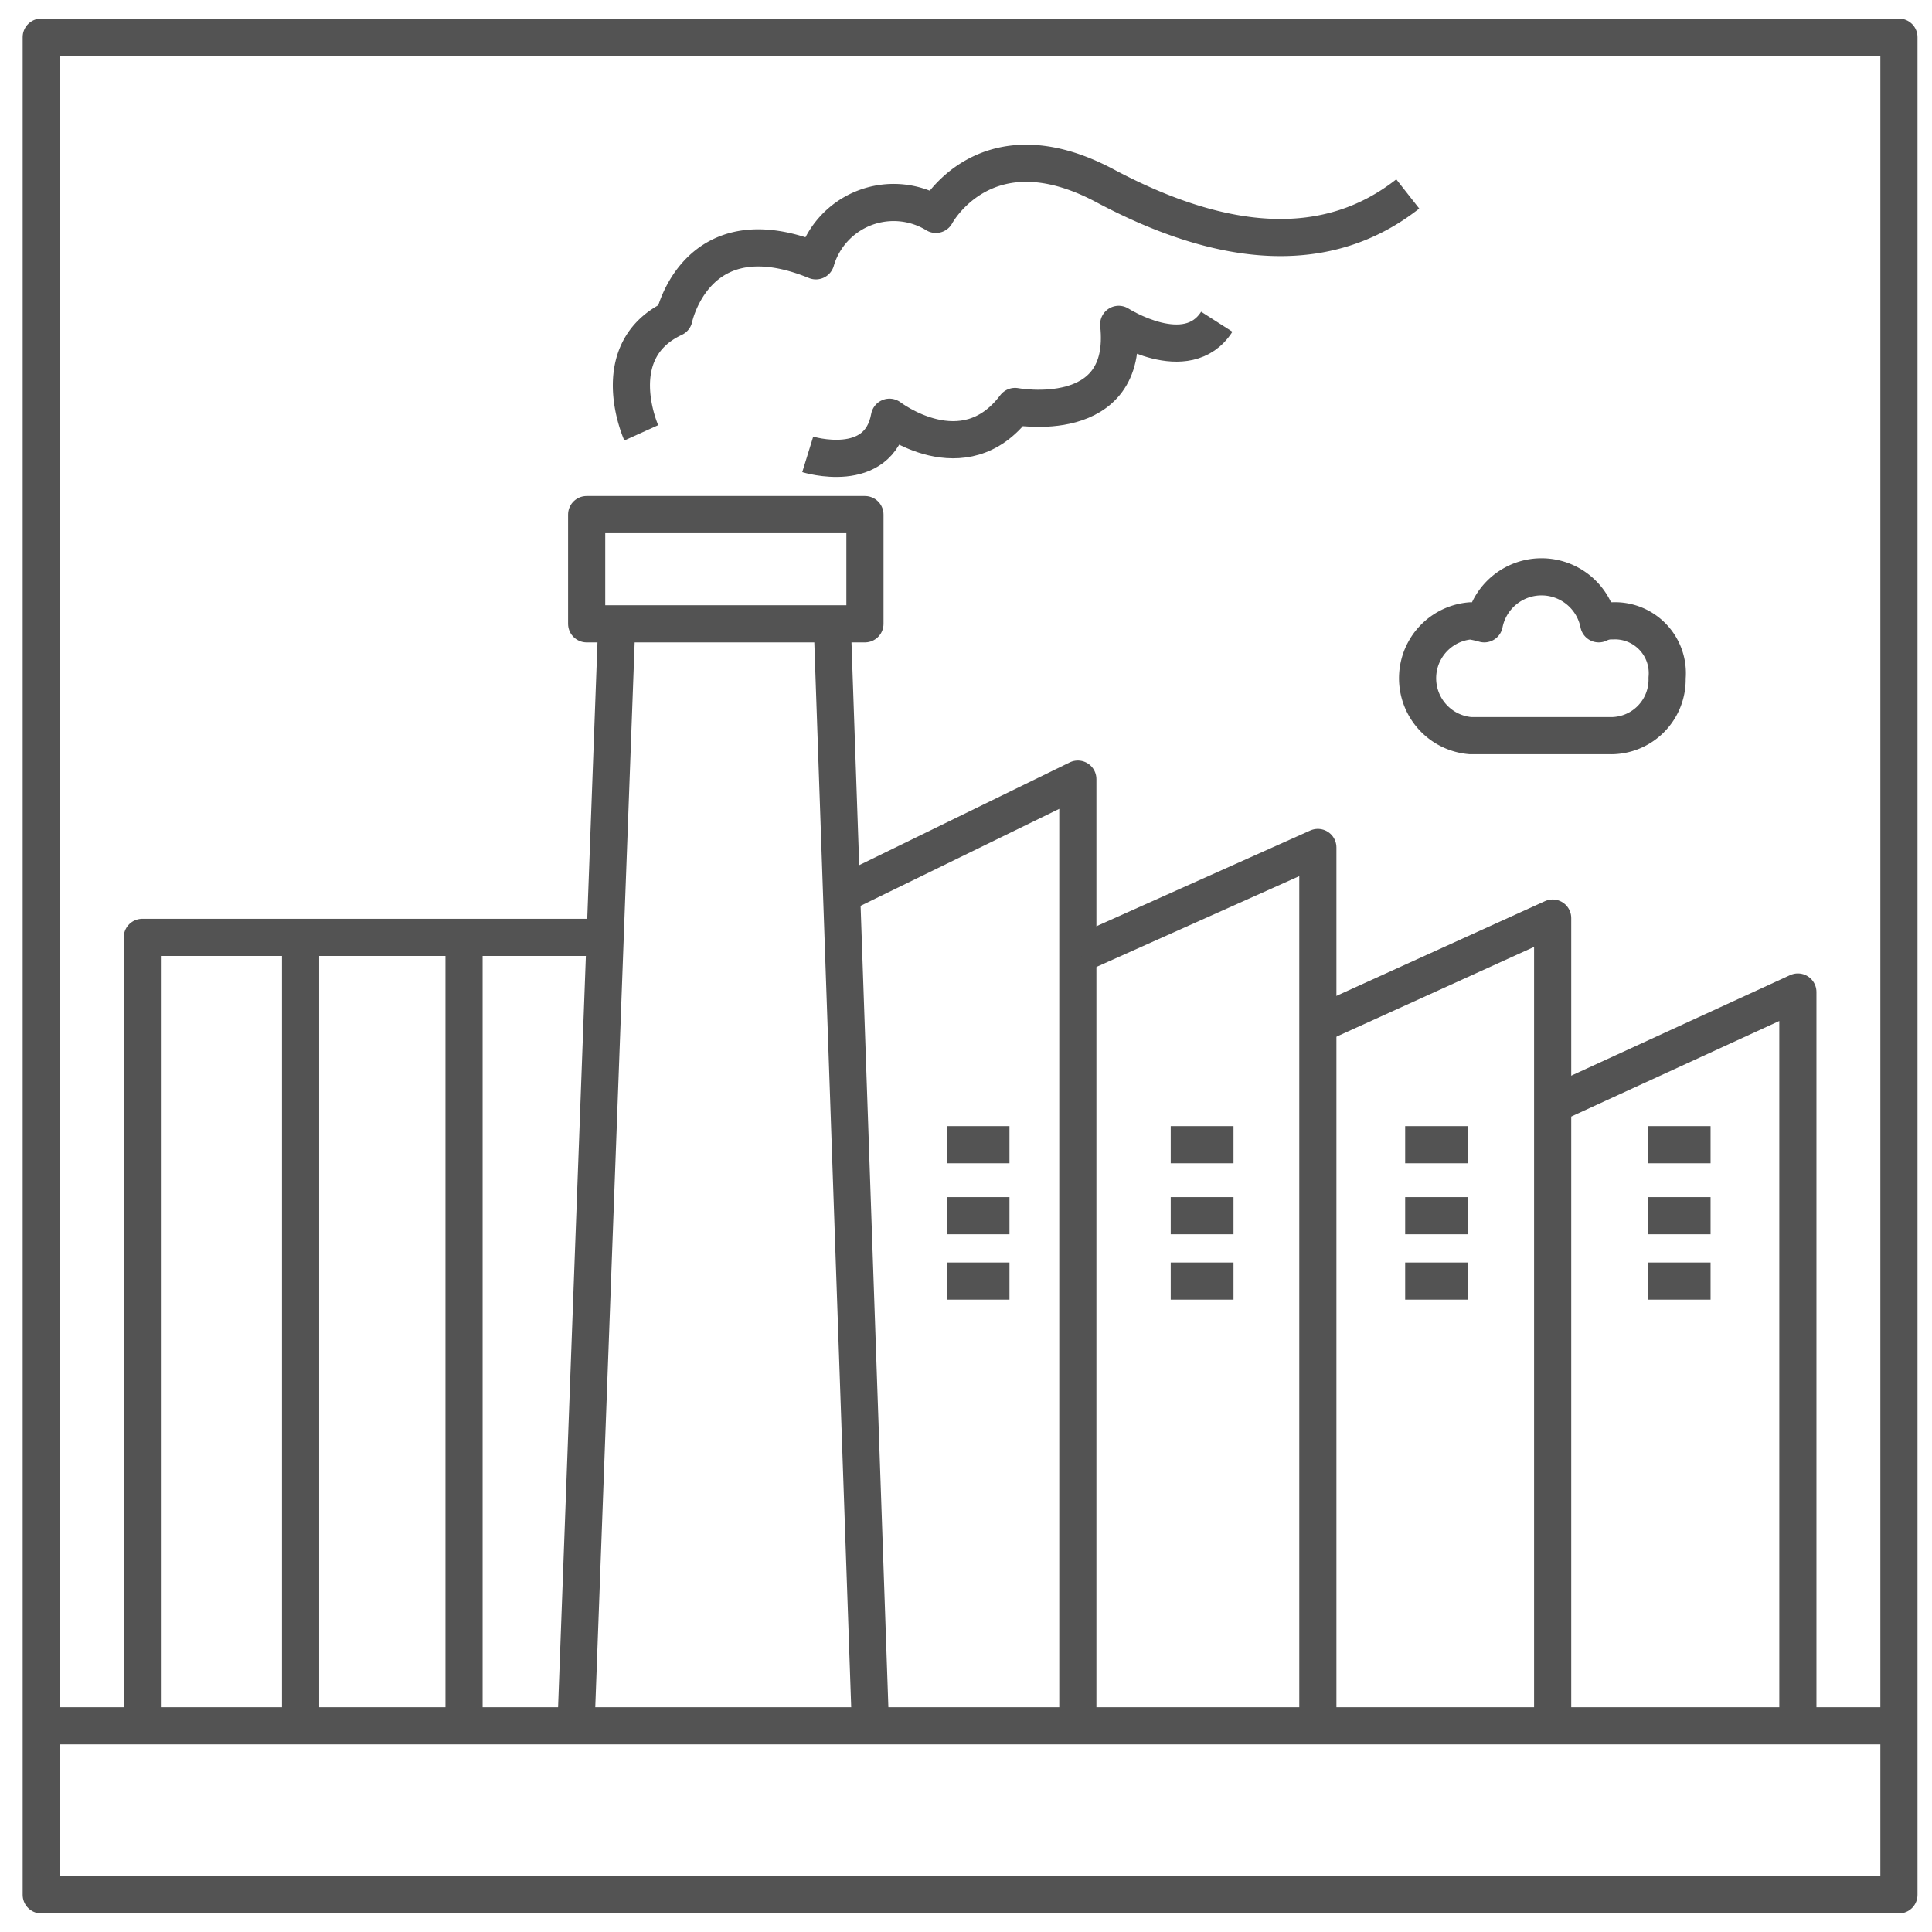
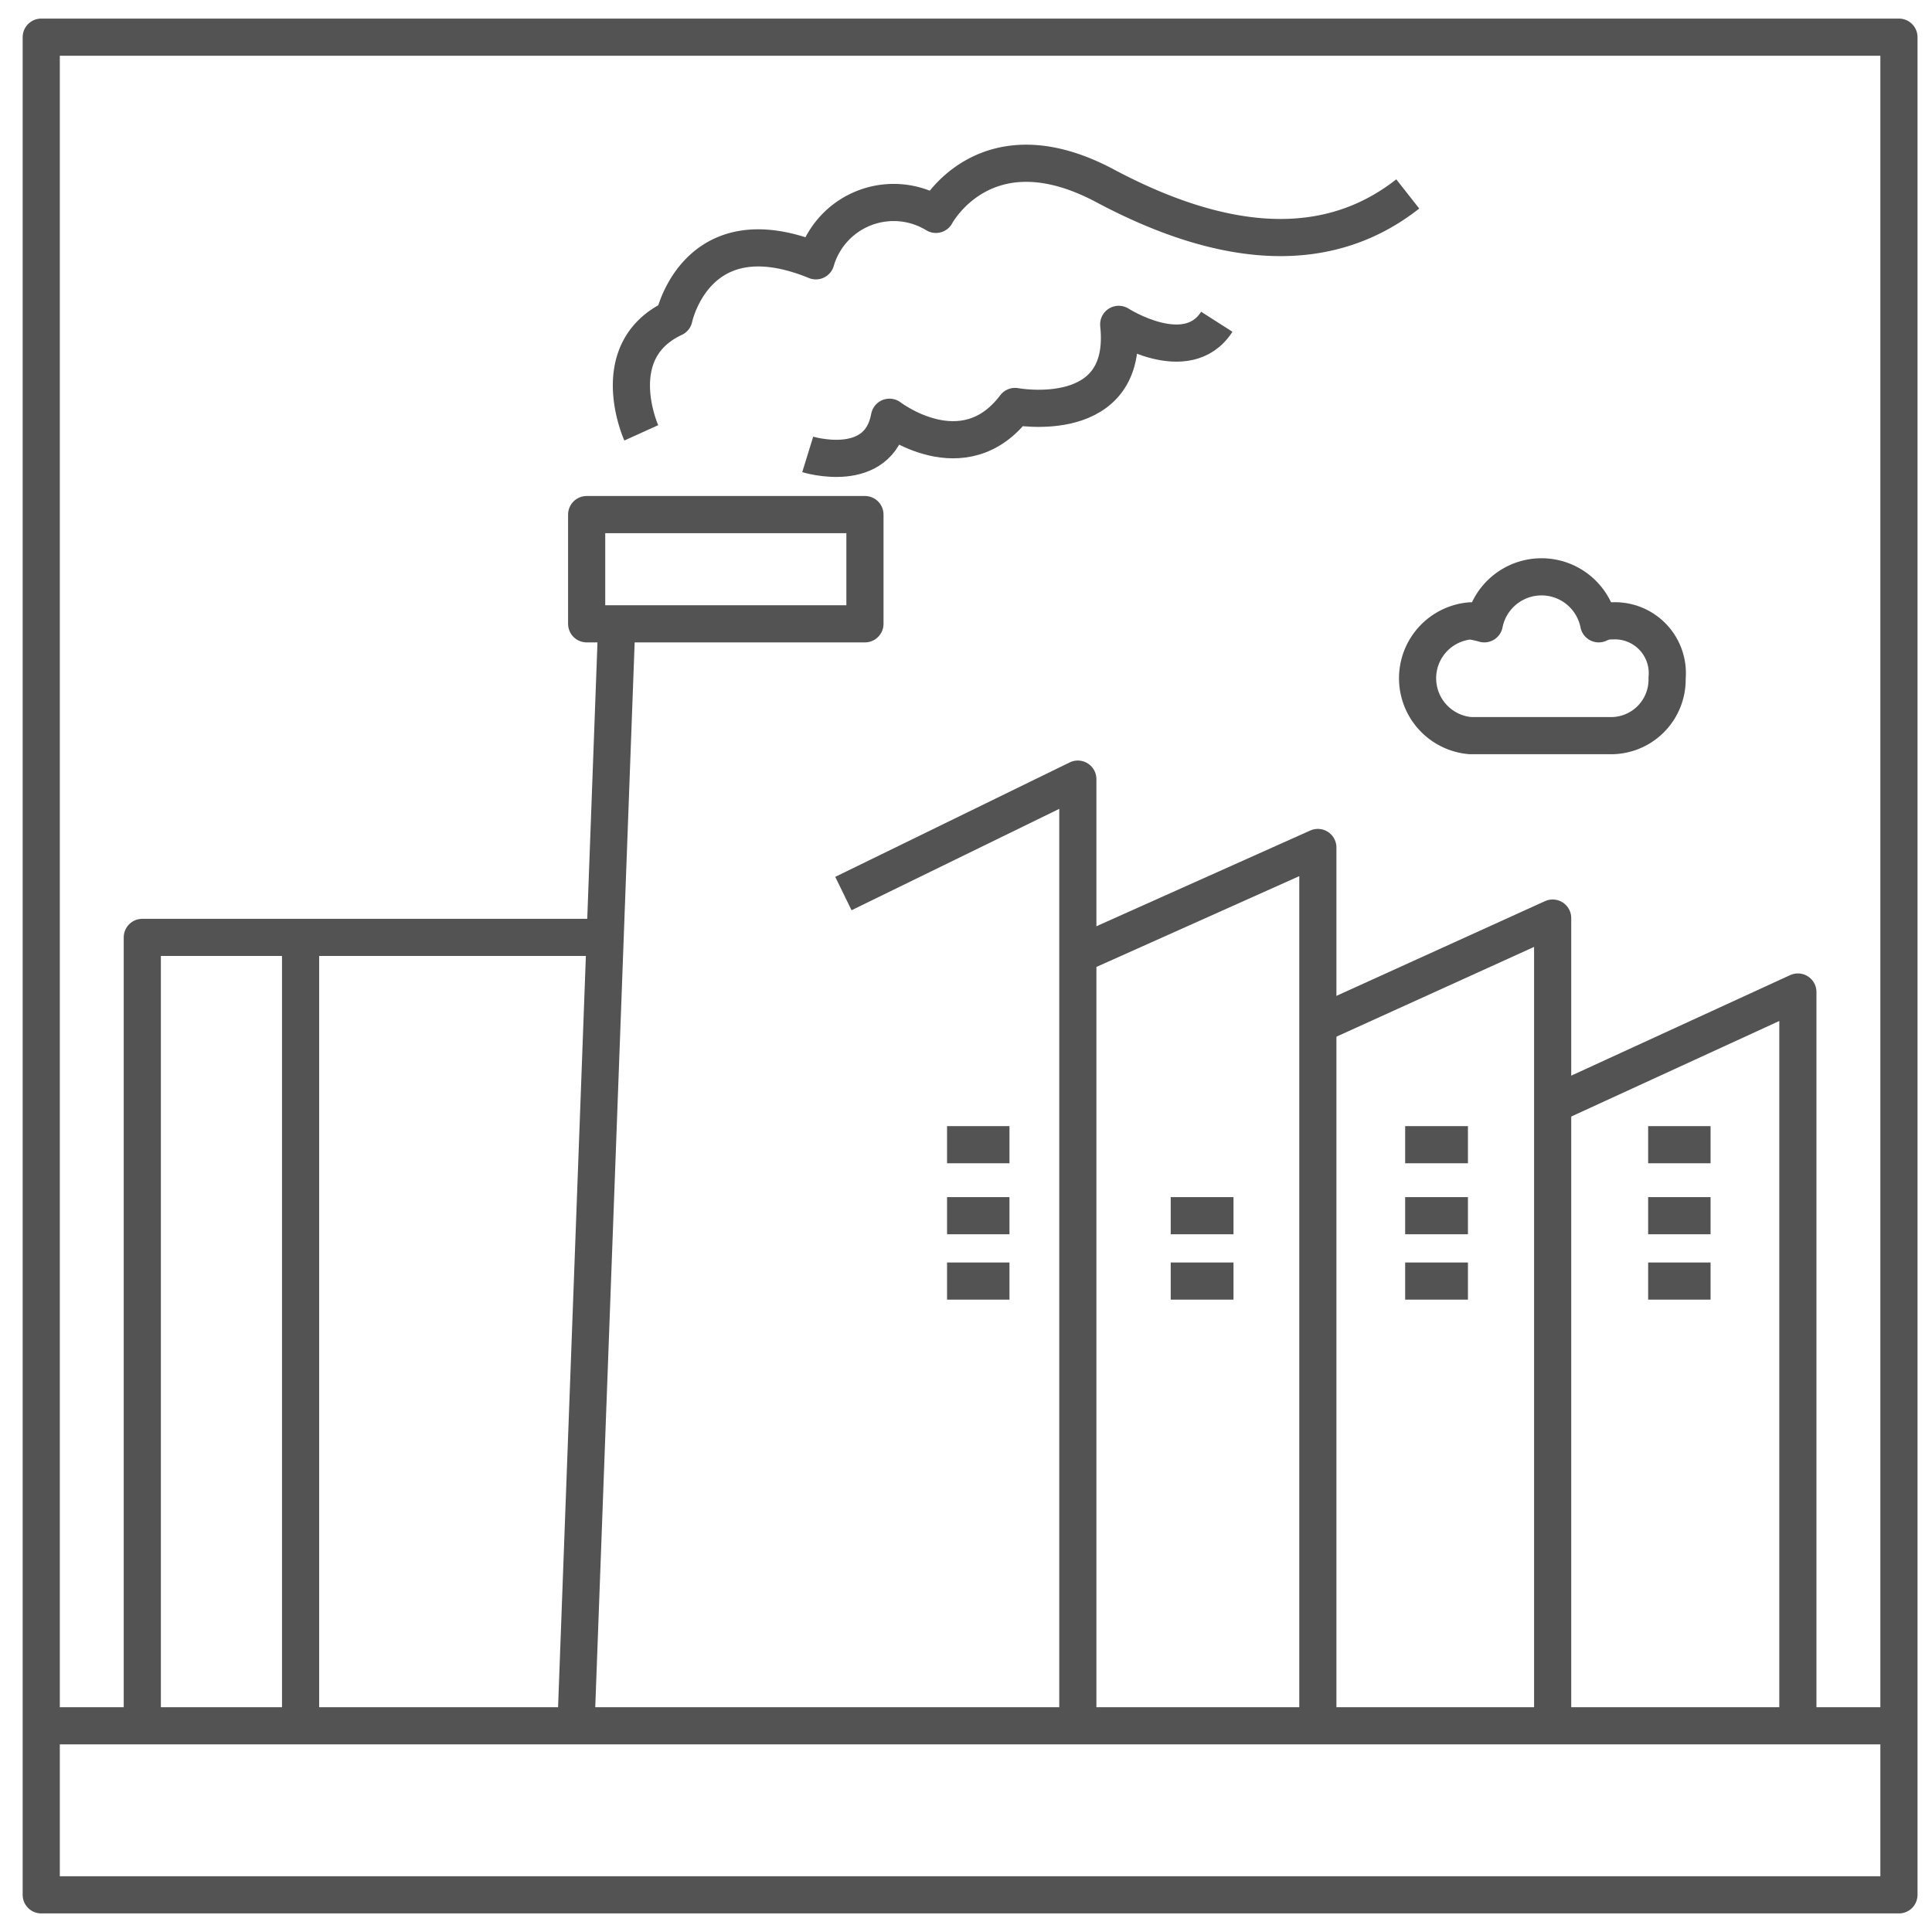
<svg xmlns="http://www.w3.org/2000/svg" id="图层_1" data-name="图层 1" viewBox="0 0 52 52">
  <defs>
    <style>.cls-1{fill:none;stroke:#535353;stroke-linejoin:round;}</style>
  </defs>
  <title>图标</title>
  <path class="cls-1" d="M43.4,16.71a.76.76,0,0,0-.37.08,1.57,1.57,0,0,0-3.08,0,2.76,2.76,0,0,0-.37-.08,1.55,1.55,0,0,0,0,3.09h3.75a1.51,1.51,0,0,0,1.54-1.55A1.41,1.41,0,0,0,43.4,16.71Z" />
  <line class="cls-1" x1="8.09" y1="25.38" x2="8.09" y2="46.59" />
-   <line class="cls-1" x1="12.49" y1="25.38" x2="12.49" y2="46.59" />
-   <line class="cls-1" x1="22.4" y1="16.79" x2="23.43" y2="46.52" />
  <line class="cls-1" x1="15.5" y1="46.52" x2="16.6" y2="16.79" />
  <polyline class="cls-1" points="22.7 24.05 29.01 20.97 29.01 46.52" />
  <polyline class="cls-1" points="29.08 25.67 35.47 22.81 35.47 46.52" />
  <polyline class="cls-1" points="35.47 27.58 41.79 24.71 41.79 46.52" />
  <polyline class="cls-1" points="42.01 29.63 48.39 26.7 48.39 46.52" />
  <line class="cls-1" x1="25.49" y1="30.81" x2="27.17" y2="30.81" />
  <line class="cls-1" x1="25.49" y1="32.72" x2="27.17" y2="32.72" />
  <line class="cls-1" x1="25.49" y1="34.48" x2="27.17" y2="34.48" />
-   <line class="cls-1" x1="31.51" y1="30.81" x2="33.2" y2="30.81" />
  <line class="cls-1" x1="31.51" y1="32.72" x2="33.2" y2="32.72" />
  <line class="cls-1" x1="31.51" y1="34.48" x2="33.2" y2="34.48" />
  <line class="cls-1" x1="37.82" y1="30.81" x2="39.51" y2="30.81" />
  <line class="cls-1" x1="37.82" y1="32.72" x2="39.51" y2="32.72" />
  <line class="cls-1" x1="37.82" y1="34.48" x2="39.51" y2="34.48" />
  <line class="cls-1" x1="44.36" y1="30.81" x2="46.04" y2="30.81" />
  <line class="cls-1" x1="44.36" y1="32.72" x2="46.04" y2="32.72" />
  <line class="cls-1" x1="44.36" y1="34.48" x2="46.04" y2="34.48" />
  <polyline class="cls-1" points="3.83 46.38 3.83 25.23 16.31 25.23" />
  <rect class="cls-1" x="15.79" y="13.85" width="7.49" height="2.94" />
  <path class="cls-1" d="M17.26,11.65s-1-2.21.88-3.09c0,0,.59-2.86,3.82-1.54a2.18,2.18,0,0,1,3.23-1.25S26.51,3.28,29.74,5s6,1.91,8.15.22" />
  <path class="cls-1" d="M21.74,12.23s1.91.59,2.2-1c0,0,2,1.54,3.38-.29,0,0,3.09.58,2.79-2.21,0,0,1.84,1.18,2.64-.07" />
  <rect class="cls-1" x="1.11" y="1" width="50" height="50" />
  <line class="cls-1" x1="0.89" y1="46.45" x2="51.11" y2="46.45" />
</svg>